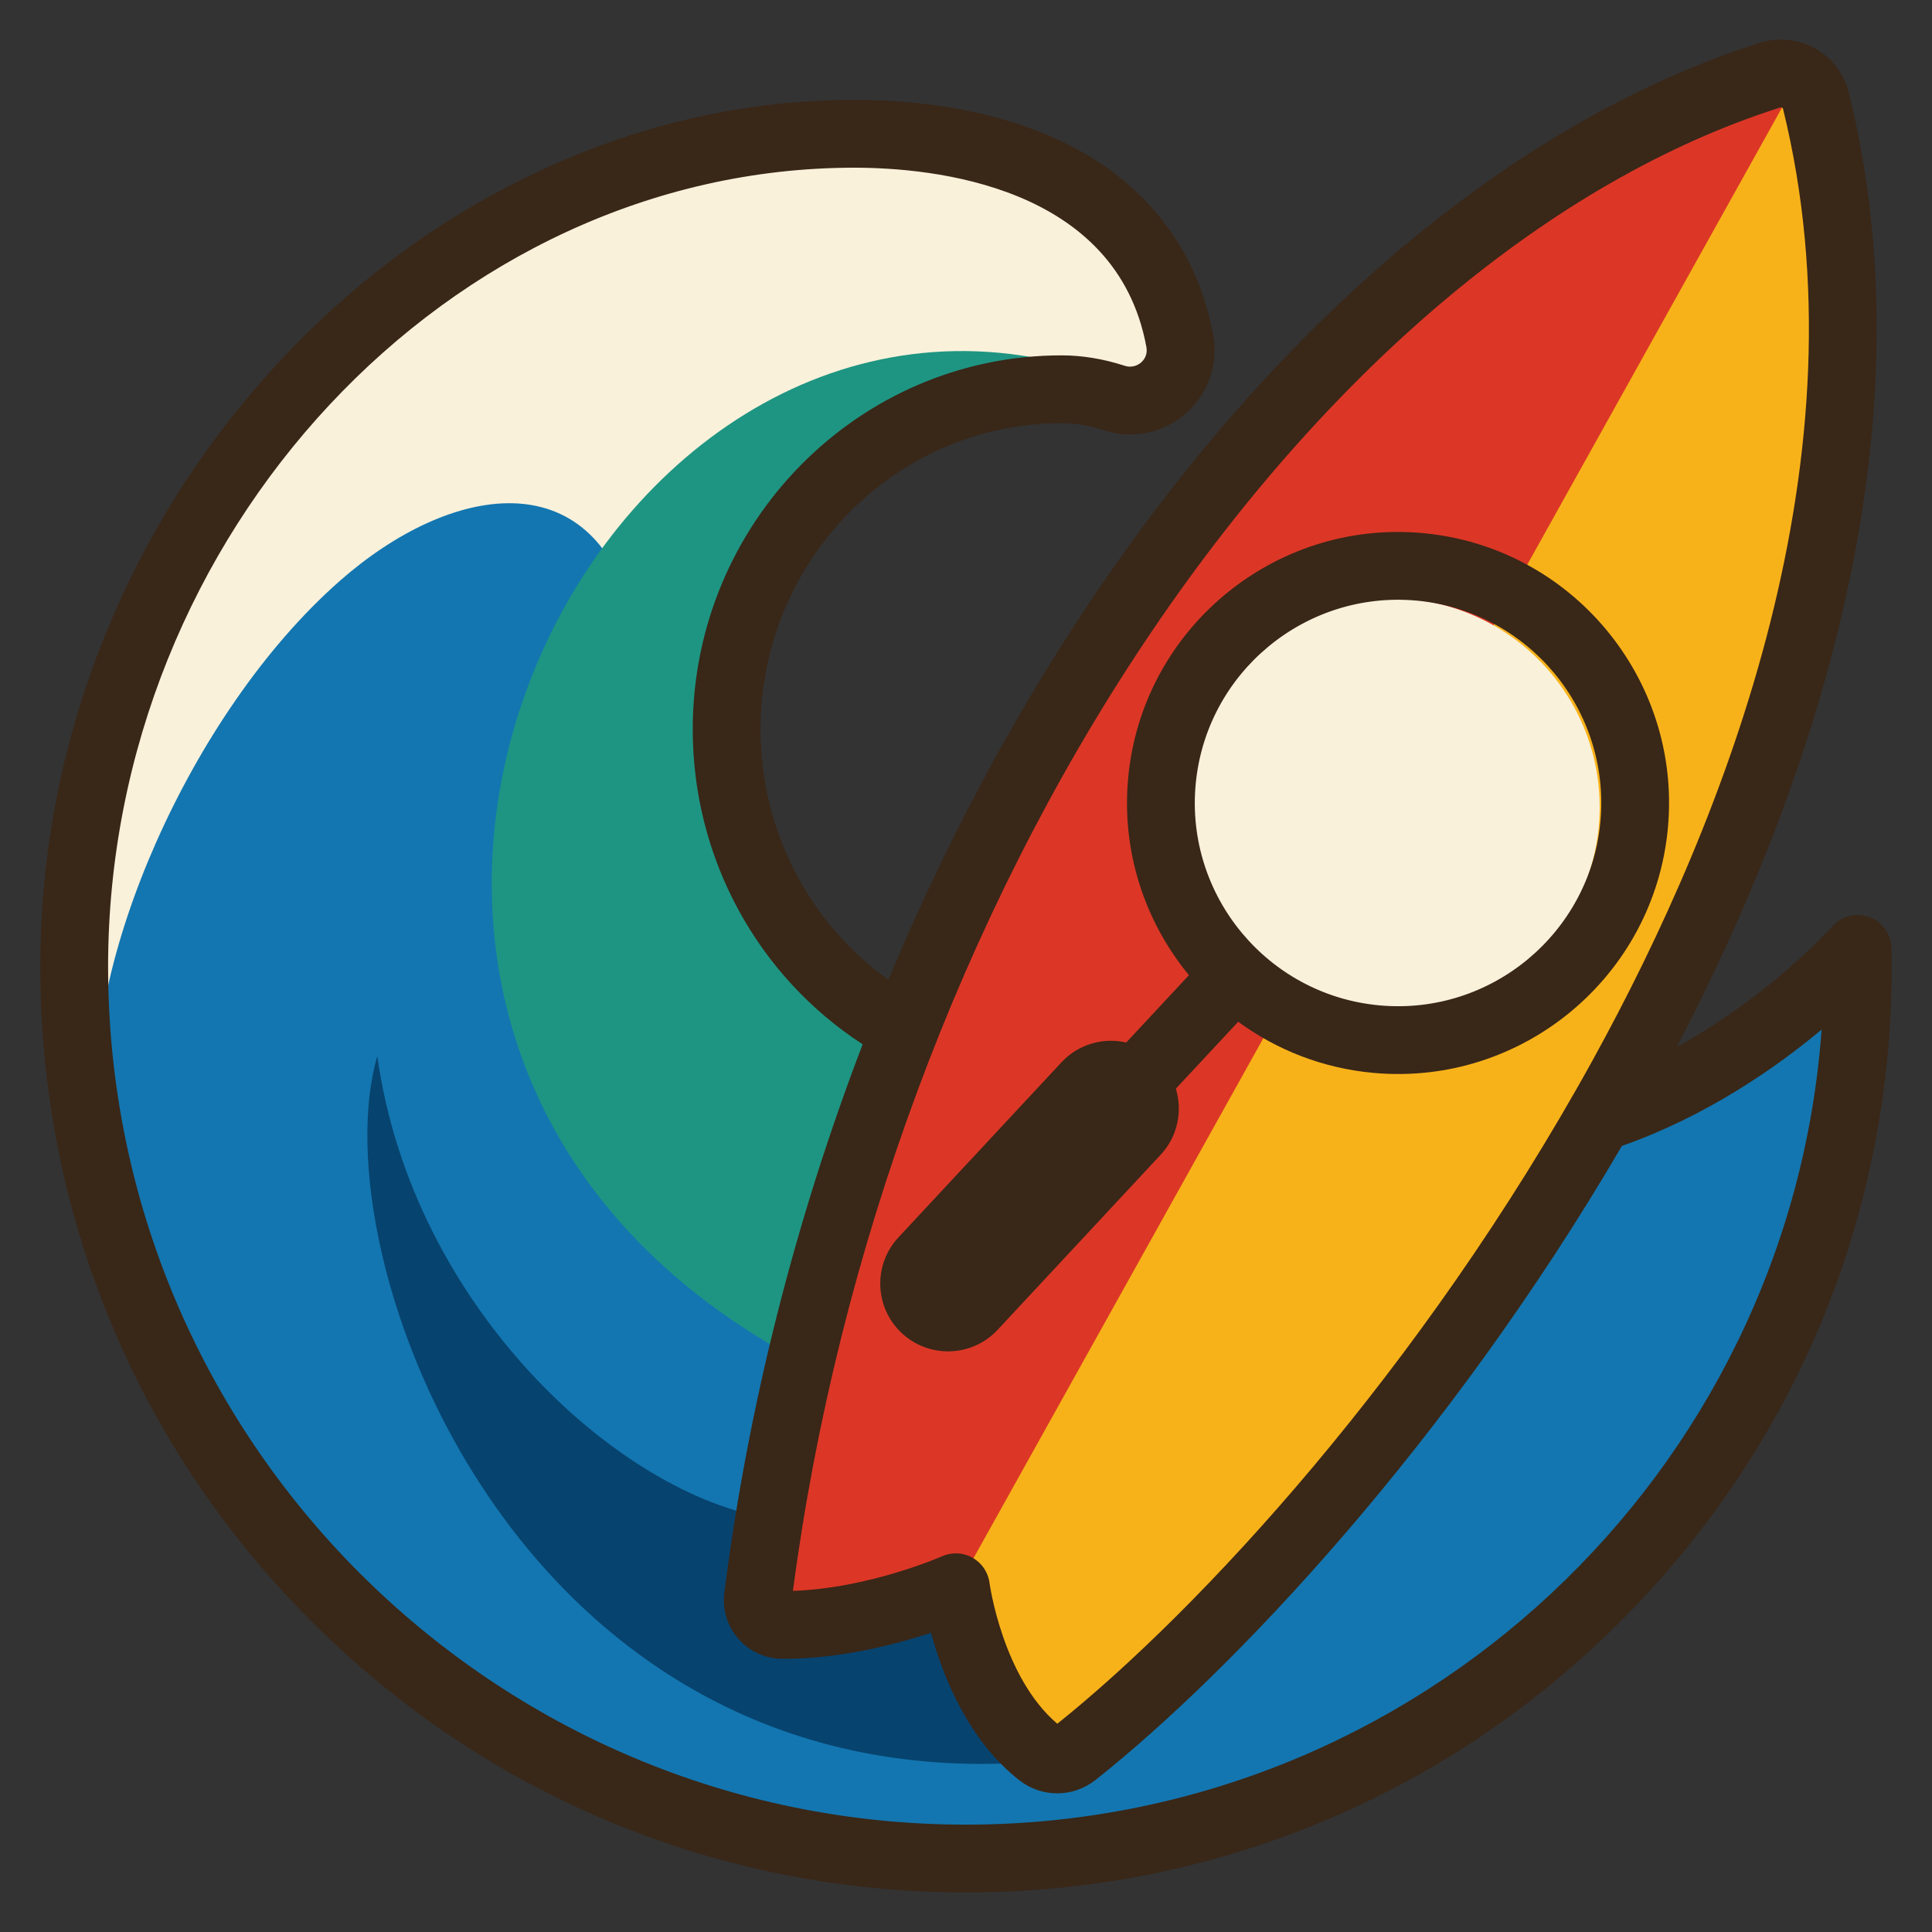
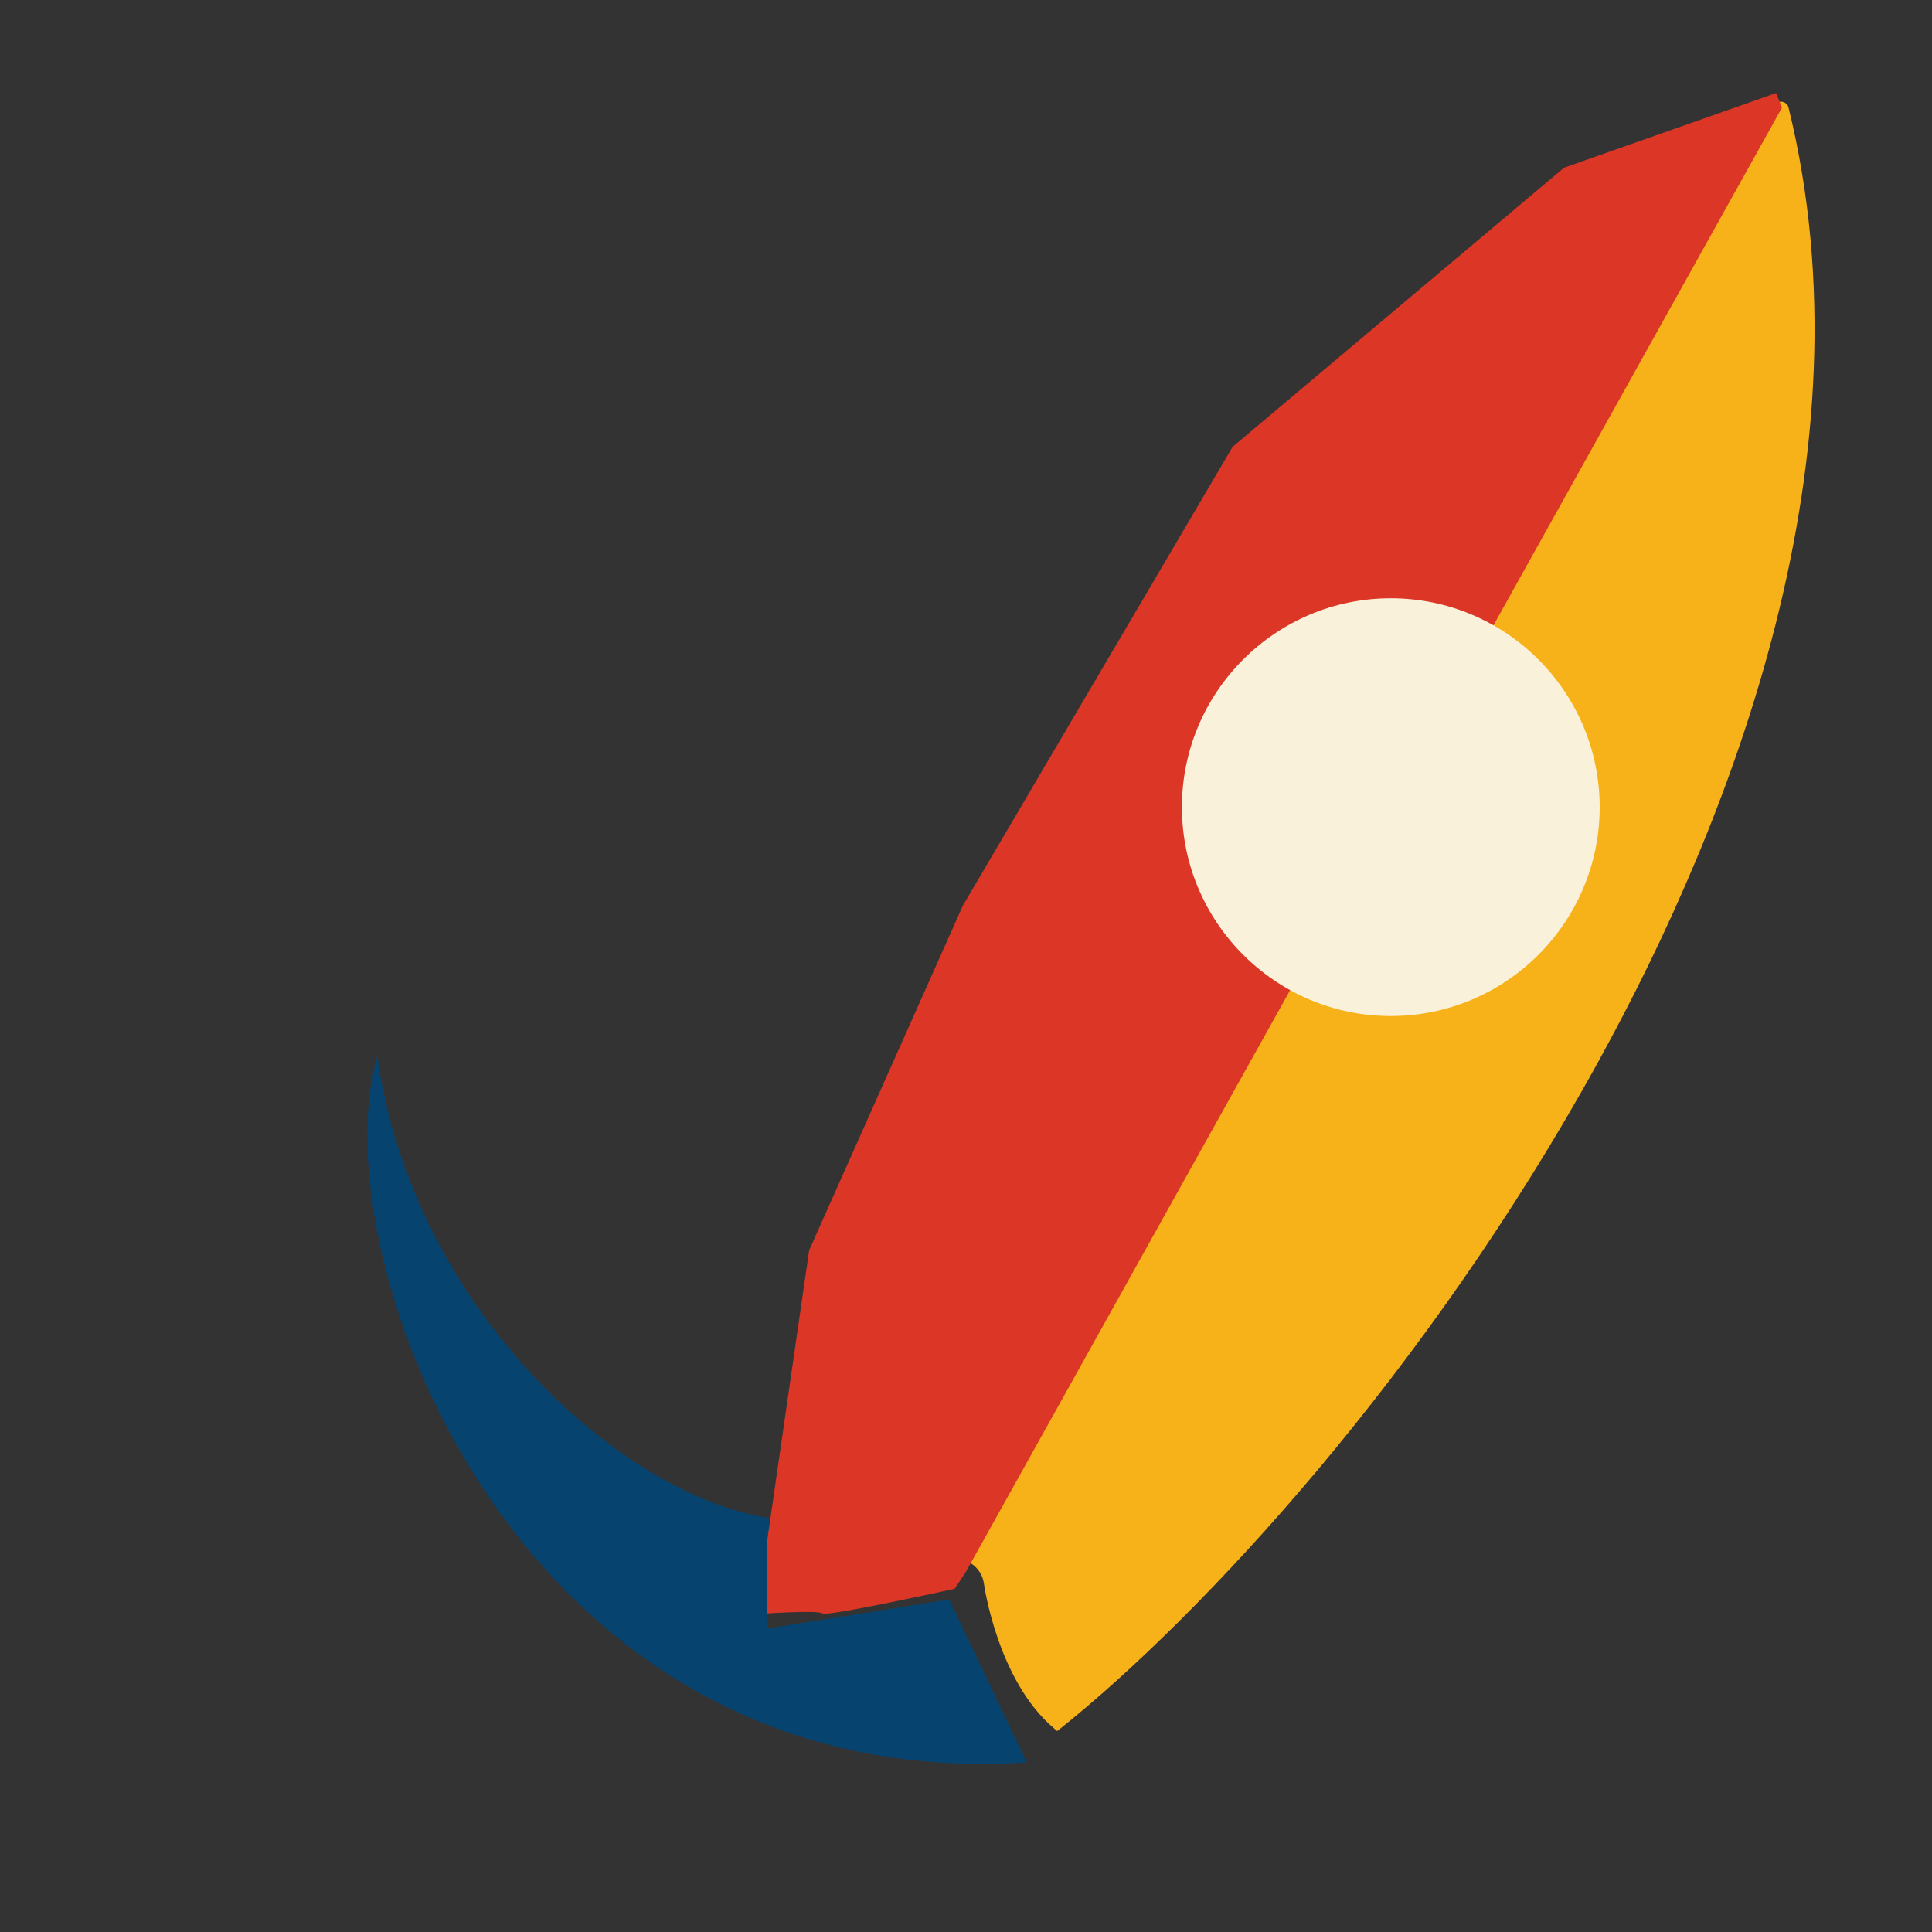
<svg xmlns="http://www.w3.org/2000/svg" width="100%" height="100%" viewBox="0 0 513 513" version="1.1" xml:space="preserve" style="fill-rule:evenodd;clip-rule:evenodd;stroke-linejoin:round;stroke-miterlimit:2;">
  <rect x="0" y="0" width="513" height="513" fill="#333333" stroke="none" />
-   <path d="M482.732,272.226c-11.46,9.574 -29.884,22.66 -52.569,30.632l-0.521,0.183l-0.277,0.476c-46.113,78.956 -103.897,139.801 -139.37,167.915c-2.644,2.095 -5.941,3.25 -9.281,3.25c-3.33,-0 -6.483,-1.089 -9.117,-3.149c-13.123,-10.259 -19.721,-26.533 -22.945,-38.379l-0.415,-1.528l-1.504,0.498c-9.417,3.119 -23.775,6.838 -38.698,6.838l-0.311,-0.001c-4.027,-0.014 -7.862,-1.758 -10.519,-4.783c-2.66,-3.031 -3.894,-7.063 -3.385,-11.064c6.251,-49.22 18.579,-98.1 36.642,-145.286l0.434,-1.134l-1.018,-0.66c-27.827,-18.066 -44.44,-48.859 -44.44,-82.369c0,-53.931 43.271,-97.807 96.458,-97.807c5.291,0 10.759,0.902 16.251,2.682c2.968,0.959 5.077,-0.499 5.844,-1.172c1.584,-1.388 2.27,-3.388 1.885,-5.489c-8.107,-44.091 -57.963,-48.851 -79.022,-48.851c-108.223,-0 -199.653,97.847 -199.653,213.666c0,126.436 102.863,229.299 229.299,229.299c58.221,0 113.767,-21.936 156.405,-61.769c42.426,-39.635 68.097,-93.168 72.285,-150.739l0.257,-3.527l-2.715,2.268Z" style="fill:#faf1db;fill-rule:nonzero;" />
  <g>
-     <path d="M25.965,296.12c-4.222,-39.426 24.148,-106.518 64.148,-141.778c29.715,-26.193 67.111,-31.851 77.778,8.445c10.667,40.296 16.741,111.407 16.741,111.407l74.518,49.778l145.778,0l26.667,-29.037l60.444,-33.778l-11.723,65.778l-21.462,50.963l-49.185,59.852l-48.593,31.407l-59.259,19.556l-80,2.37l-65.778,-20.741l-46.222,-29.037l-48,-50.37c-0,0 -27.259,-42.667 -27.259,-44.444c-0,-1.778 -8.593,-50.371 -8.593,-50.371l0,0Z" style="fill:#1376b0;fill-rule:nonzero;" />
    <path d="M204.57,403.138c-39.494,-5.833 -95.049,-55.61 -104.383,-122.721c-15.555,53.037 36.889,196.444 172.445,187.555l-20.593,-43.259l-48.296,7.704l0.827,-29.279Z" style="fill:#07436f;fill-rule:nonzero;" />
-     <path d="M208.187,359.083c-152.889,-86.222 -54.222,-296 75.111,-262.222l-49.333,20.889l-26.976,28.444l-12.135,45.334l6.222,28c0,-0 10.667,28 12,28c1.333,-0 27.401,26.994 27.401,26.994l-12.734,35.672l-19.556,48.889l0,0Z" style="fill:#1e9582;fill-rule:nonzero;" />
  </g>
  <g>
    <path d="M209.059,422.223c0,-0 -0.231,1.754 -0.231,1.754l1.768,-0.059c20.483,-0.677 39.962,-9.225 40.163,-9.314c2.161,-0.958 4.677,-0.84 6.73,0.315c2.055,1.156 3.462,3.237 3.767,5.573c0.034,0.256 3.597,25.676 18.516,38.357l0.944,0.801l0.965,-0.773c37.316,-29.867 97.061,-94.1 142.629,-176.826c35.634,-64.689 73.337,-161.178 50.593,-253.495c-0.188,-0.745 -0.704,-1.128 -0.989,-1.288c-0.347,-0.197 -0.904,-0.388 -1.617,-0.173c-60.951,19.347 -121.208,70.006 -169.674,142.643c-48.438,72.597 -81.667,162.264 -93.564,252.485Z" style="fill:#f8b219;fill-rule:nonzero;" />
    <path d="M256.5,417.325l216.676,-388.752l-1.581,-3.86l-56.297,19.815l-88,74.111l-71.611,121.778l-40.833,91.555l-11.111,76.889l-0,19.556c-0,-0 13.333,-0.889 14.666,-0c1.334,0.888 35.085,-6.551 35.085,-6.551l3.006,-4.541Z" style="fill:#dc3726;fill-rule:nonzero;" />
    <path d="M369.294,158.858c-30.582,-0 -55.463,24.881 -55.463,55.463c-0,30.582 24.881,55.462 55.463,55.462c30.582,0 55.463,-24.88 55.463,-55.462c-0,-30.582 -24.881,-55.463 -55.463,-55.463Z" style="fill:#faf1db;fill-rule:nonzero;" />
  </g>
  <g>
-     <path d="M502.25,251.781c-0.073,-3.708 -2.418,-6.988 -5.901,-8.265c-3.482,-1.281 -7.396,-0.286 -9.85,2.494c-0.205,0.233 -16.341,18.28 -41.325,32.047c34.94,-66.9 68.386,-161.572 45.753,-253.436c-1.222,-4.963 -4.484,-9.245 -8.948,-11.748c-4.46,-2.5 -9.807,-3.048 -14.673,-1.505c-64.511,20.477 -127.871,73.468 -178.408,149.212c-20.461,30.666 -38.269,64.248 -53.001,99.595c-21.16,-15.125 -33.959,-39.782 -33.959,-66.51c0,-44.833 35.869,-81.307 79.958,-81.307c3.562,0 7.32,0.632 11.168,1.879c7.64,2.472 15.792,0.807 21.804,-4.461c5.972,-5.235 8.677,-13.04 7.235,-20.88c-3.871,-21.057 -15.939,-37.858 -34.901,-48.584c-15.941,-9.018 -36.809,-13.784 -60.348,-13.784c-28.26,-0 -56.061,6.199 -82.63,18.426c-25.591,11.776 -48.745,28.518 -68.821,49.76c-20.143,21.315 -36.011,45.924 -47.162,73.144c-11.639,28.41 -17.54,58.298 -17.54,88.836c0,65.656 25.568,127.381 71.993,173.806c46.425,46.426 108.151,71.993 173.806,71.993c65.655,0 127.381,-25.567 173.805,-71.993c46.426,-46.425 71.994,-108.15 71.994,-173.806c-0,-1.641 -0.017,-3.279 -0.049,-4.913Zm-198.379,-81.211c48.276,-72.354 108.253,-122.801 168.88,-142.046c0.06,-0.018 0.217,-0.068 0.425,0.049c0.216,0.122 0.259,0.296 0.274,0.353c22.625,91.835 -14.948,187.946 -50.453,252.401c-45.516,82.63 -104.809,146.408 -142.253,176.379c-14.494,-12.319 -17.95,-37.027 -18.002,-37.413c-0.366,-2.815 -2.043,-5.289 -4.518,-6.682c-2.478,-1.394 -5.475,-1.531 -8.073,-0.378c-0.201,0.089 -19.384,8.518 -39.604,9.186c11.872,-90.035 44.961,-179.364 93.324,-251.849l-0,0Zm-47.371,313.923c-125.609,0 -227.799,-102.19 -227.799,-227.799c0,-115.006 90.743,-212.166 198.153,-212.166c20.683,-0 69.644,4.64 77.546,47.623c0.395,2.146 -0.706,3.483 -1.397,4.089c-0.576,0.505 -2.155,1.597 -4.394,0.872c-5.642,-1.827 -11.265,-2.754 -16.713,-2.754c-54.014,0 -97.958,44.549 -97.958,99.307c0,34.09 17.108,65.438 45.123,83.627c-17.881,46.711 -30.438,96.1 -36.73,145.633c-0.562,4.427 0.804,8.889 3.746,12.242c2.941,3.349 7.184,5.278 11.642,5.294c0.106,-0 0.21,0.001 0.316,0.001c15.208,-0 29.818,-3.817 39.17,-6.914c3.05,11.206 9.724,28.423 23.469,39.167c2.957,2.312 6.496,3.467 10.04,3.467c3.601,-0 7.208,-1.193 10.213,-3.575c36.515,-28.94 93.727,-89.561 139.733,-168.333c22.471,-7.897 40.853,-20.721 53.034,-30.897c-8.573,117.848 -107.197,211.116 -227.194,211.116l-0,0Z" style="fill:#392718;fill-rule:nonzero;" />
-     <path d="M239.469,353.999c3.035,2.827 6.786,4.403 10.62,4.753c5.355,0.488 10.871,-1.419 14.819,-5.659l43.287,-46.484c4.538,-4.873 5.838,-11.588 4.026,-17.529l16.554,-17.777c10.183,7.466 22.447,12.353 35.911,13.58c39.517,3.601 74.596,-25.618 78.197,-65.134c3.601,-39.517 -25.618,-74.596 -65.135,-78.198c-39.517,-3.601 -74.596,25.619 -78.197,65.136c-1.787,19.613 4.517,38.127 16.145,52.247l-16.647,17.877c-6.056,-1.385 -12.661,0.39 -17.199,5.264l-43.288,46.484c-6.774,7.275 -6.369,18.665 0.907,25.44Zm78.008,-145.679c2.7,-29.632 29.005,-51.543 58.637,-48.843c29.632,2.7 51.544,29.006 48.843,58.638c-2.7,29.632 -29.005,51.543 -58.637,48.842c-29.633,-2.7 -51.544,-29.005 -48.843,-58.637Z" style="fill:#392718;fill-rule:nonzero;" />
-   </g>
+     </g>
</svg>